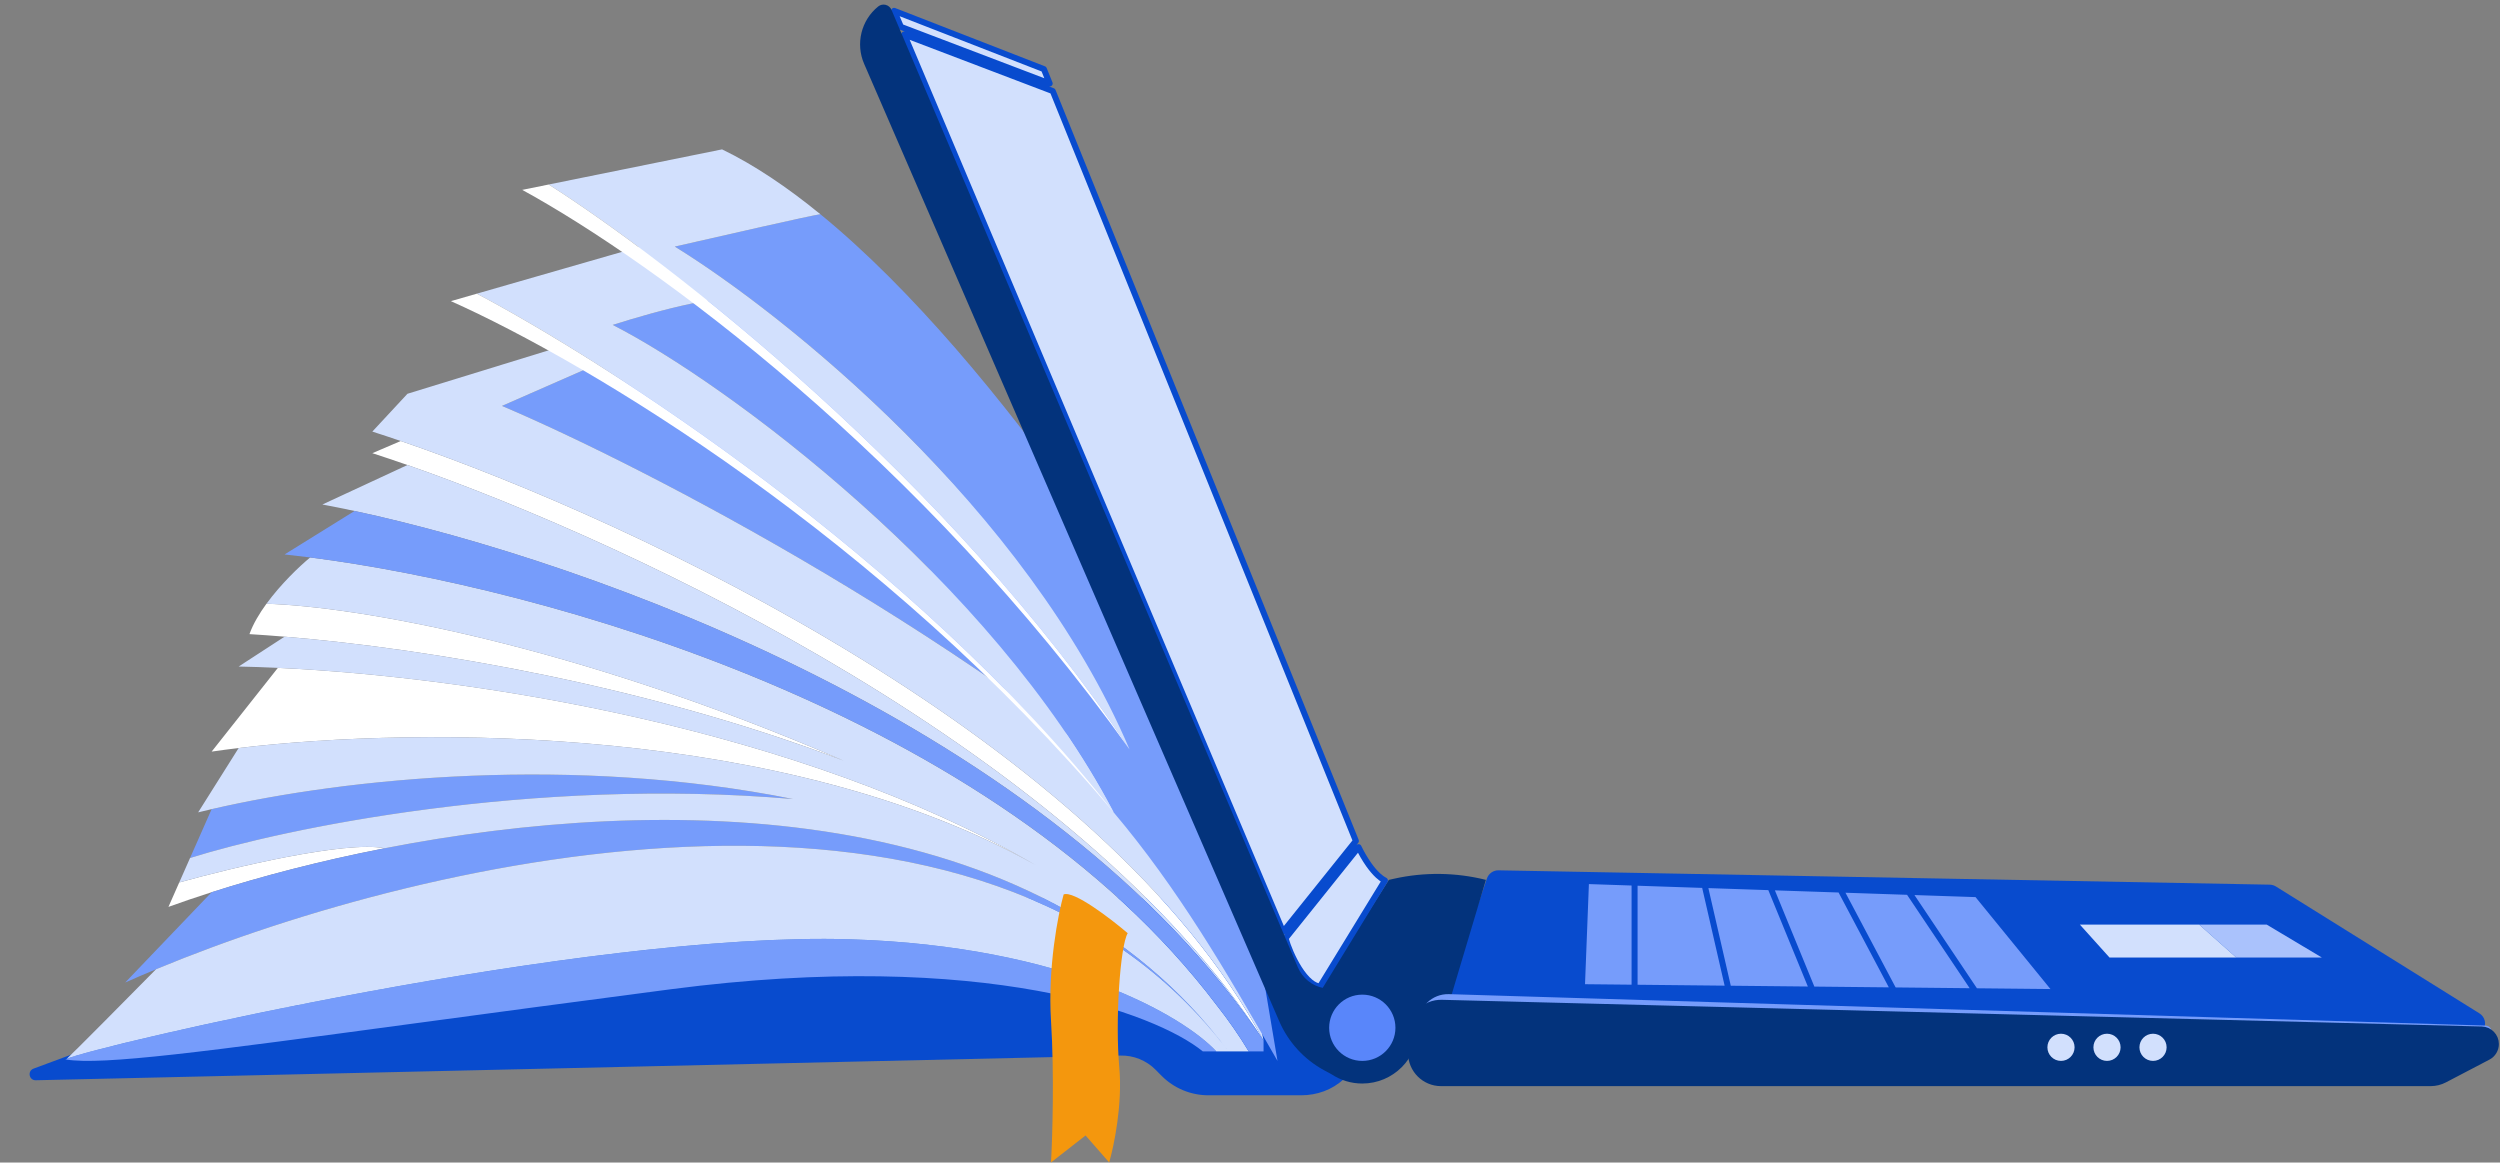
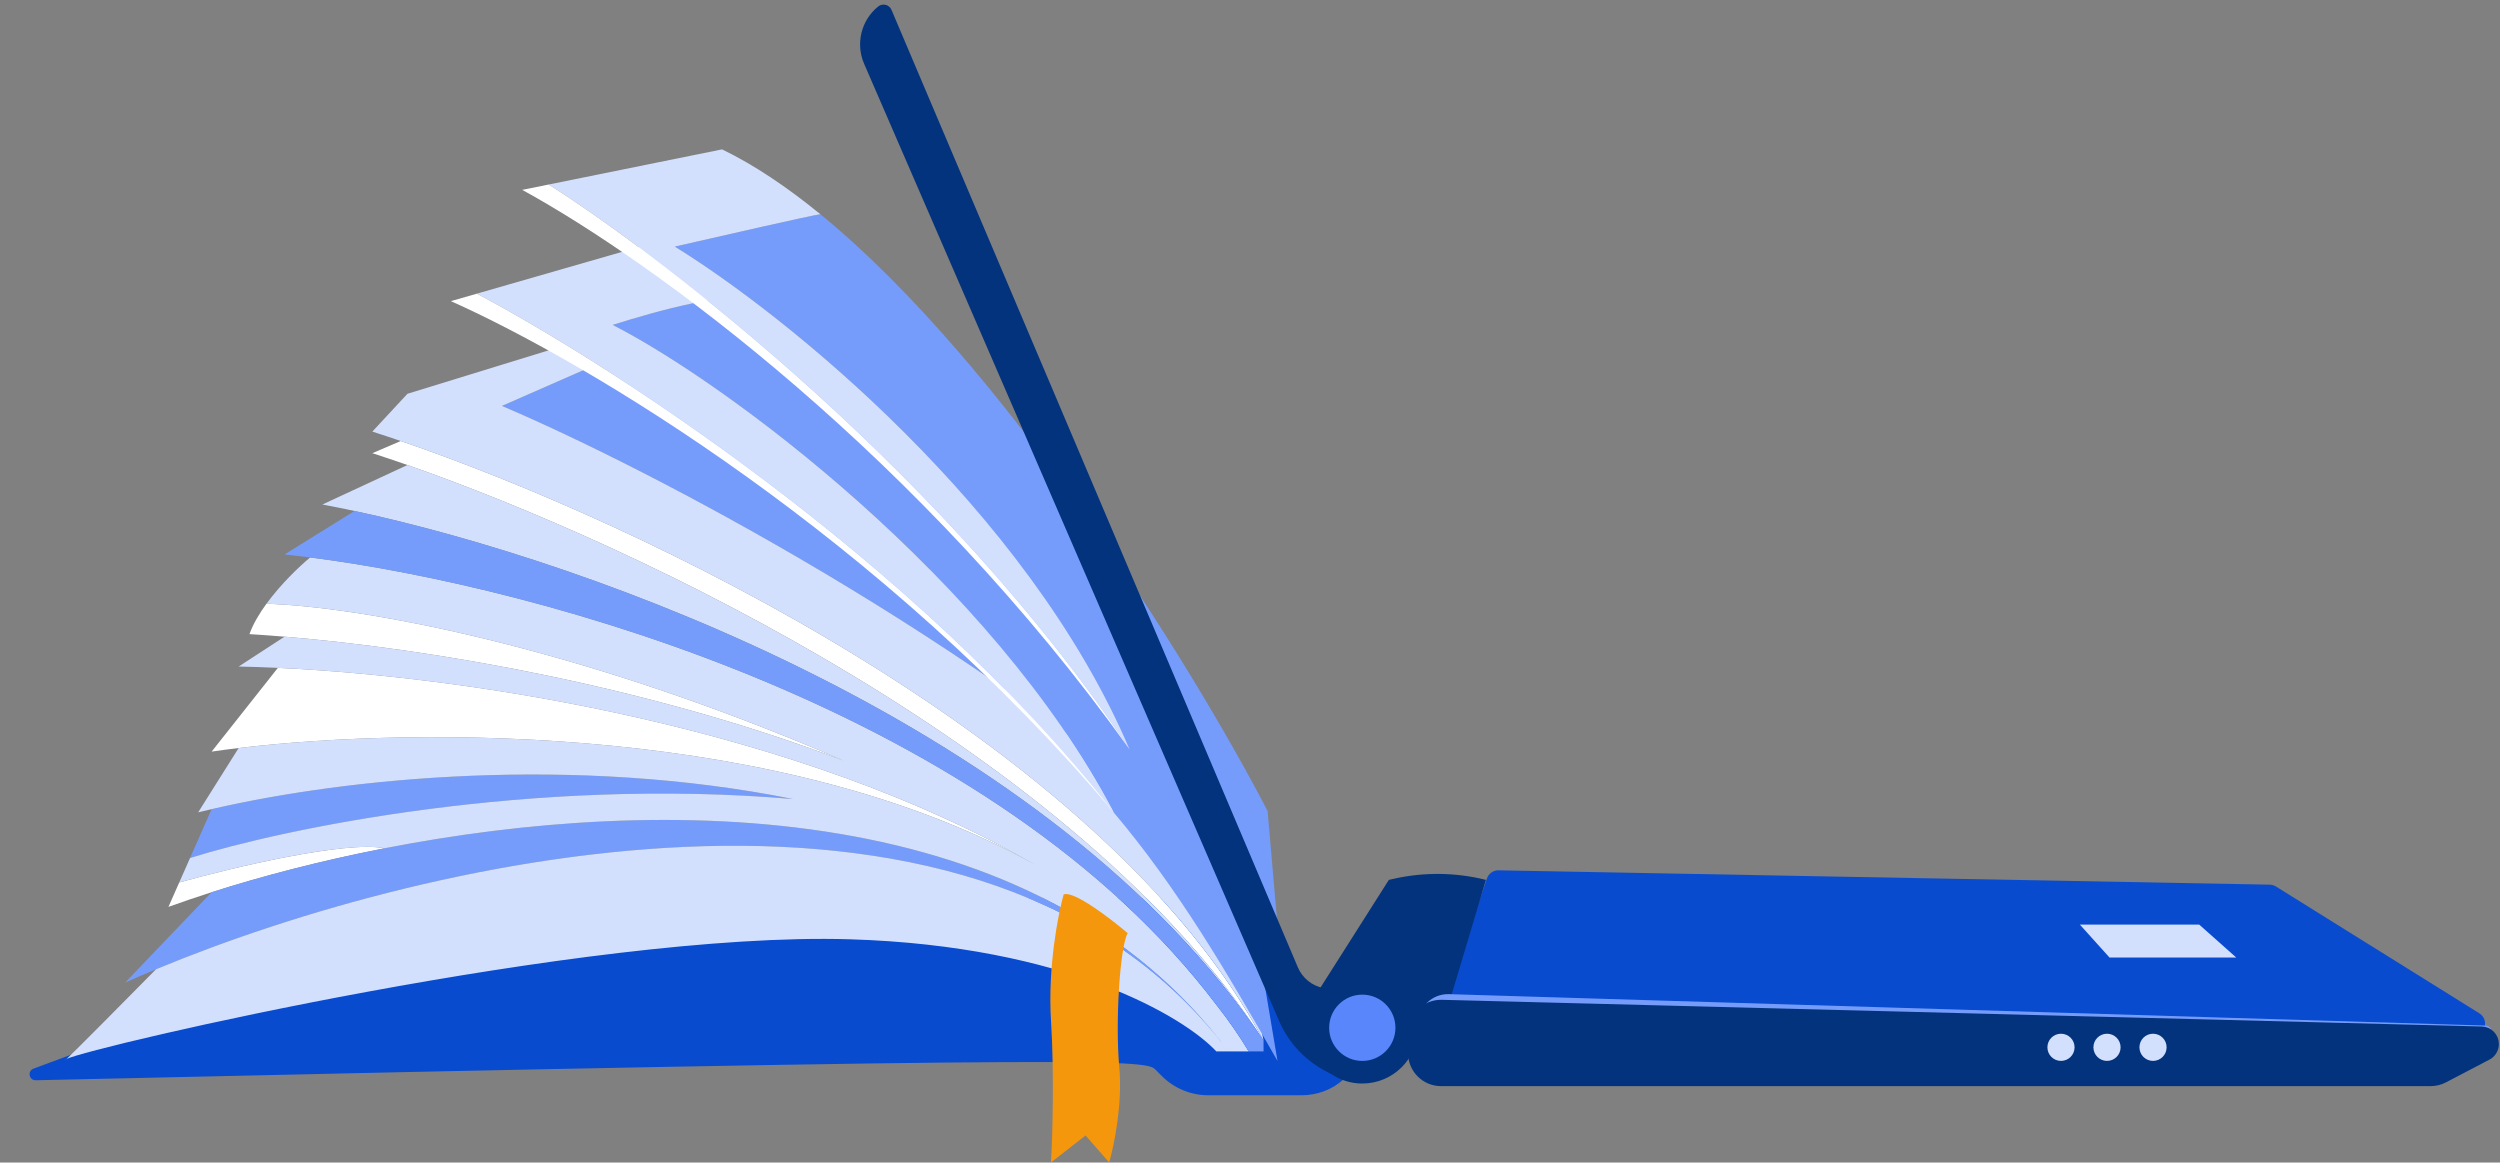
<svg xmlns="http://www.w3.org/2000/svg" width="243" height="113" viewBox="0 0 243 113" fill="none">
  <rect x="0" y="0" width="243" height="113" fill="#808080" stroke="none" />
-   <path d="M130.611 104.89C131.082 104.448 131.47 104.057 131.572 103.878L114.78 87.269H48.011L3.259 103.871C2.642 104.1 2.817 105.016 3.475 105.001L108.904 102.6C110.186 102.57 111.424 103.071 112.326 103.982L112.897 104.559C114.102 105.777 115.744 106.462 117.457 106.462H126.48C128.006 106.462 129.497 105.933 130.611 104.89Z" fill="#084BCE" />
+   <path d="M130.611 104.89C131.082 104.448 131.47 104.057 131.572 103.878L114.78 87.269H48.011L3.259 103.871C2.642 104.1 2.817 105.016 3.475 105.001C110.186 102.57 111.424 103.071 112.326 103.982L112.897 104.559C114.102 105.777 115.744 106.462 117.457 106.462H126.48C128.006 106.462 129.497 105.933 130.611 104.89Z" fill="#084BCE" />
  <path d="M116.91 71.743L57.99 35.418L48.791 39.456C62.31 45.196 95.36 62.172 119.405 84.159L116.91 71.743Z" fill="#769CFB" />
  <path d="M122.817 101.144C107.19 72.007 62.078 50.784 38.952 42.866L36.191 44.05C37.264 44.396 38.404 44.779 39.604 45.199C61.892 52.99 104.882 73.245 122.817 101.144Z" fill="white" />
  <path d="M25.899 58.685C25.197 59.647 24.597 60.66 24.247 61.637C25.332 61.703 26.471 61.785 27.66 61.885C41.781 63.063 62.88 66.641 81.984 73.931C55.608 62.519 34.457 58.941 25.899 58.685Z" fill="white" />
  <path d="M17.422 85.775L16.372 88.15C17.687 87.674 19.09 87.196 20.572 86.722C25.438 85.168 31.156 83.665 37.387 82.451C33.619 81.692 22.507 84.35 17.422 85.775Z" fill="white" />
  <path d="M20.572 78.649L18.472 83.399C27.404 80.576 51.631 75.476 77.085 77.667C55.806 73.402 33.856 75.573 20.572 78.649Z" fill="#769CFB" />
-   <path d="M118.223 102.194C115.1 98.832 103.615 91.947 82.654 91.3C56.937 90.506 8.872 101.765 6.483 102.926C6.458 102.95 6.437 102.969 6.419 102.985C9.968 103.564 19.732 102.247 40.329 99.469C47.313 98.527 55.542 97.417 65.198 96.156C95.748 92.166 112.402 98.519 116.91 102.194H118.223Z" fill="#769CFB" />
  <path d="M119.405 102.194C100.853 77.35 64.33 77.199 37.387 82.451C31.156 83.665 25.438 85.168 20.572 86.722L12.172 95.5C13.128 95.074 14.128 94.643 15.168 94.211C41.915 83.098 95.755 70.762 119.405 102.194Z" fill="#769CFB" />
  <path d="M27.01 64.916L20.572 73.056C21.397 72.936 22.273 72.82 23.197 72.709C40.969 70.582 76.448 70.464 100.642 84.071C77.576 70.725 45.91 65.801 27.01 64.916Z" fill="white" />
  <path fill-rule="evenodd" clip-rule="evenodd" d="M54.96 33.55L39.604 38.275L36.191 41.95C37.071 42.232 37.993 42.537 38.952 42.866C62.078 50.784 107.19 72.007 122.817 101.144C104.882 73.245 61.892 52.99 39.604 45.199L31.335 49.037C32.323 49.221 33.367 49.431 34.463 49.666C57.289 54.566 102.377 70.585 122.817 101.144L119.405 84.159C95.36 62.172 62.31 45.196 48.791 39.456L57.99 35.418L54.96 33.55ZM30.15 54.184C29.129 55.025 27.309 56.754 25.899 58.685C34.457 58.941 55.608 62.519 81.984 73.931C62.88 66.641 41.781 63.063 27.66 61.885L23.197 64.787C24.399 64.811 25.673 64.853 27.01 64.916C45.91 65.801 77.576 70.725 100.642 84.071C76.448 70.464 40.969 70.582 23.197 72.709L19.26 78.962C19.687 78.857 20.125 78.752 20.572 78.649C33.856 75.573 55.806 73.402 77.085 77.667C51.631 75.476 27.404 80.576 18.472 83.399L17.422 85.775C22.507 84.35 33.619 81.692 37.387 82.451C64.33 77.199 100.853 77.35 119.405 102.194C95.755 70.762 41.915 83.098 15.168 94.211C12.407 97.011 7.319 102.15 6.483 102.926C6.438 102.948 6.409 102.967 6.397 102.981C6.348 103.041 6.358 103.039 6.419 102.985C6.437 102.969 6.458 102.95 6.483 102.926C8.872 101.765 56.937 90.506 82.654 91.3C103.615 91.947 115.1 98.832 118.223 102.194H119.405H121.373C120.439 100.643 119.397 99.147 118.258 97.703C96.671 69.135 52.568 57.051 30.15 54.184Z" fill="#D2E0FD" />
  <path d="M122.817 101.144C102.377 70.585 57.289 54.566 34.463 49.666L27.66 53.893C28.456 53.977 29.287 54.074 30.15 54.184C52.568 57.051 96.671 69.135 118.258 97.703C119.397 99.147 120.439 100.643 121.373 102.194H122.817V101.144Z" fill="#769CFB" />
  <path d="M124.173 103.12L120.892 83.634C112.068 69.56 91.733 42.316 72.902 29.303C71.222 28.177 63.834 30.227 59.554 31.581C70.607 37.215 96.392 56.356 108.248 78.963C114.478 86.349 119.111 94.259 124.173 103.12Z" fill="#769CFB" />
  <path fill-rule="evenodd" clip-rule="evenodd" d="M46.349 28.545C58.446 34.928 88.733 54.129 108.248 78.963C96.392 56.356 70.607 37.215 59.554 31.581C63.834 30.227 71.222 28.177 72.902 29.303C69.484 26.94 66.114 25.047 62.873 23.787L46.349 28.545Z" fill="#D2E0FD" />
  <path d="M43.827 29.271C57.191 35.238 85.801 52.348 108.248 78.963C88.733 54.129 58.446 34.928 46.349 28.545L43.827 29.271Z" fill="white" />
  <path d="M124.917 98.519L123.21 78.832C115.546 64.095 97.464 35.305 79.739 20.822C78.921 20.924 69.966 22.962 65.591 23.969C76.156 30.472 99.787 49.351 109.789 72.837C115.406 80.7 120.582 89.28 124.917 98.519Z" fill="#769CFB" />
  <path fill-rule="evenodd" clip-rule="evenodd" d="M53.333 17.935C64.877 25.268 92.332 46.516 109.789 72.837C99.787 49.351 76.156 30.472 65.591 23.969C69.966 22.962 78.921 20.924 79.739 20.822C76.521 18.193 73.315 16.035 70.185 14.519L53.333 17.935Z" fill="#D2E0FD" />
  <path d="M50.76 18.456C63.602 25.476 89.552 44.505 109.789 72.837C92.332 46.516 64.877 25.268 53.333 17.935L50.76 18.456Z" fill="white" />
  <path d="M102.159 99.226C101.831 94.049 102.841 88.877 103.387 86.938C104.37 86.545 107.948 89.286 109.613 90.706C108.876 91.935 108.385 99.226 108.794 103.732C109.122 107.336 108.275 111.405 107.811 112.988L105.517 110.367L102.159 112.988C102.295 110.558 102.486 104.403 102.159 99.226Z" fill="#F4970D" />
  <path d="M144.532 85.382L140.721 96.471C140.679 96.593 140.657 96.721 140.657 96.85V97.127C140.657 97.758 141.158 98.274 141.789 98.293L239.981 101.258C240.401 101.27 240.794 101.057 241.013 100.698L241.38 100.094C241.713 99.548 241.544 98.836 241.001 98.498L221.216 86.165C221.037 86.054 220.831 85.993 220.62 85.989L145.657 84.595C145.151 84.586 144.697 84.904 144.532 85.382Z" fill="#084BCE" />
-   <path d="M153.761 95.953L154.161 85.632L158.881 85.791L165.685 86.02L172.078 86.236L178.887 86.465L185.525 86.689L192.163 86.912L199.923 96.433L192.002 96.351L184.08 96.268L176.159 96.186L168 96.101L158.881 96.006L153.761 95.953Z" fill="#769CFB" />
-   <path d="M158.881 85.791L154.161 85.632L153.761 95.953L158.881 96.006M158.881 85.791V96.006M158.881 85.791L165.685 86.02M158.881 96.006L168 96.101M165.685 86.02L168 96.101M165.685 86.02L172.078 86.236M168 96.101L176.159 96.186M172.078 86.236L176.159 96.186M172.078 86.236L178.887 86.465M176.159 96.186L184.08 96.268M178.887 86.465L184.08 96.268M178.887 86.465L185.525 86.689M184.08 96.268L192.002 96.351M185.525 86.689L192.163 86.912L199.923 96.433L192.002 96.351M185.525 86.689L192.002 96.351" stroke="#084BCE" stroke-width="0.583" />
-   <path fill-rule="evenodd" clip-rule="evenodd" d="M217.364 93.072H225.685L220.324 89.872H213.764L217.364 93.072Z" fill="#AAC2FC" />
  <path d="M202.164 89.872L205.044 93.072H217.364L213.764 89.872H202.164Z" fill="#D2E0FD" />
  <path d="M134.997 85.523L127.45 97.41L139.97 100.456L144.431 85.523C141.498 84.791 138.434 84.754 135.484 85.414L134.997 85.523Z" fill="#03337C" />
-   <path d="M131.792 81.741L124.712 90.571L87.885 3.355L102.328 8.852L131.792 81.741ZM101.465 6.719L102.029 8.115L87.57 2.612L86.906 1.053L101.465 6.719ZM124.954 91.202L132.053 82.347C132.295 82.856 132.646 83.485 133.054 84.06C133.325 84.44 133.625 84.805 133.942 85.097C134.152 85.291 134.378 85.461 134.614 85.581L128.304 95.891C127.998 95.864 127.679 95.71 127.351 95.437C126.971 95.122 126.607 94.668 126.275 94.147C125.65 93.164 125.174 91.992 124.954 91.202Z" fill="#D2E0FD" stroke="#084BCE" stroke-width="0.583" stroke-linejoin="round" />
  <path fill-rule="evenodd" clip-rule="evenodd" d="M83.992 6.2L124.341 99.262C125.221 101.293 126.756 102.971 128.701 104.028L129.444 104.432C130.297 104.993 131.318 105.319 132.415 105.319C135.408 105.319 137.835 102.892 137.835 99.9C137.835 96.906 135.408 94.48 132.415 94.48C130.936 94.48 129.595 95.073 128.618 96.034C127.529 95.816 126.597 95.074 126.152 94.025L86.652 0.956C86.434 0.444 85.787 0.282 85.355 0.633C83.703 1.973 83.147 4.249 83.992 6.2Z" fill="#03337C" />
  <circle cx="132.415" cy="99.9" r="3.221" fill="#5986FA" />
  <path d="M137.835 101.51V99.545C137.835 97.9 139.195 96.581 140.839 96.631L241.605 99.686C242.066 99.7 242.337 100.211 242.09 100.6L241.941 100.834C241.671 101.259 241.295 101.608 240.85 101.844L236.639 104.084C236.217 104.308 235.747 104.426 235.27 104.426H140.751C139.14 104.426 137.835 103.12 137.835 101.51Z" fill="#769CFB" />
  <path d="M137.154 102.365V100.387C137.154 98.747 138.506 97.43 140.145 97.472L241.22 100.067C241.987 100.087 242.599 100.714 242.599 101.482C242.599 102.008 242.306 102.492 241.84 102.736L237.609 104.949C237.191 105.167 236.728 105.281 236.257 105.281H140.07C138.46 105.281 137.154 103.976 137.154 102.365Z" fill="#03337C" stroke="#03337C" stroke-width="0.583" />
  <circle r="1.321" transform="matrix(1 0 0 -1 200.328 101.799)" fill="#D2E0FD" />
  <circle r="1.321" transform="matrix(1 0 0 -1 204.801 101.799)" fill="#D2E0FD" />
  <circle r="1.321" transform="matrix(1 0 0 -1 209.274 101.799)" fill="#D2E0FD" />
</svg>